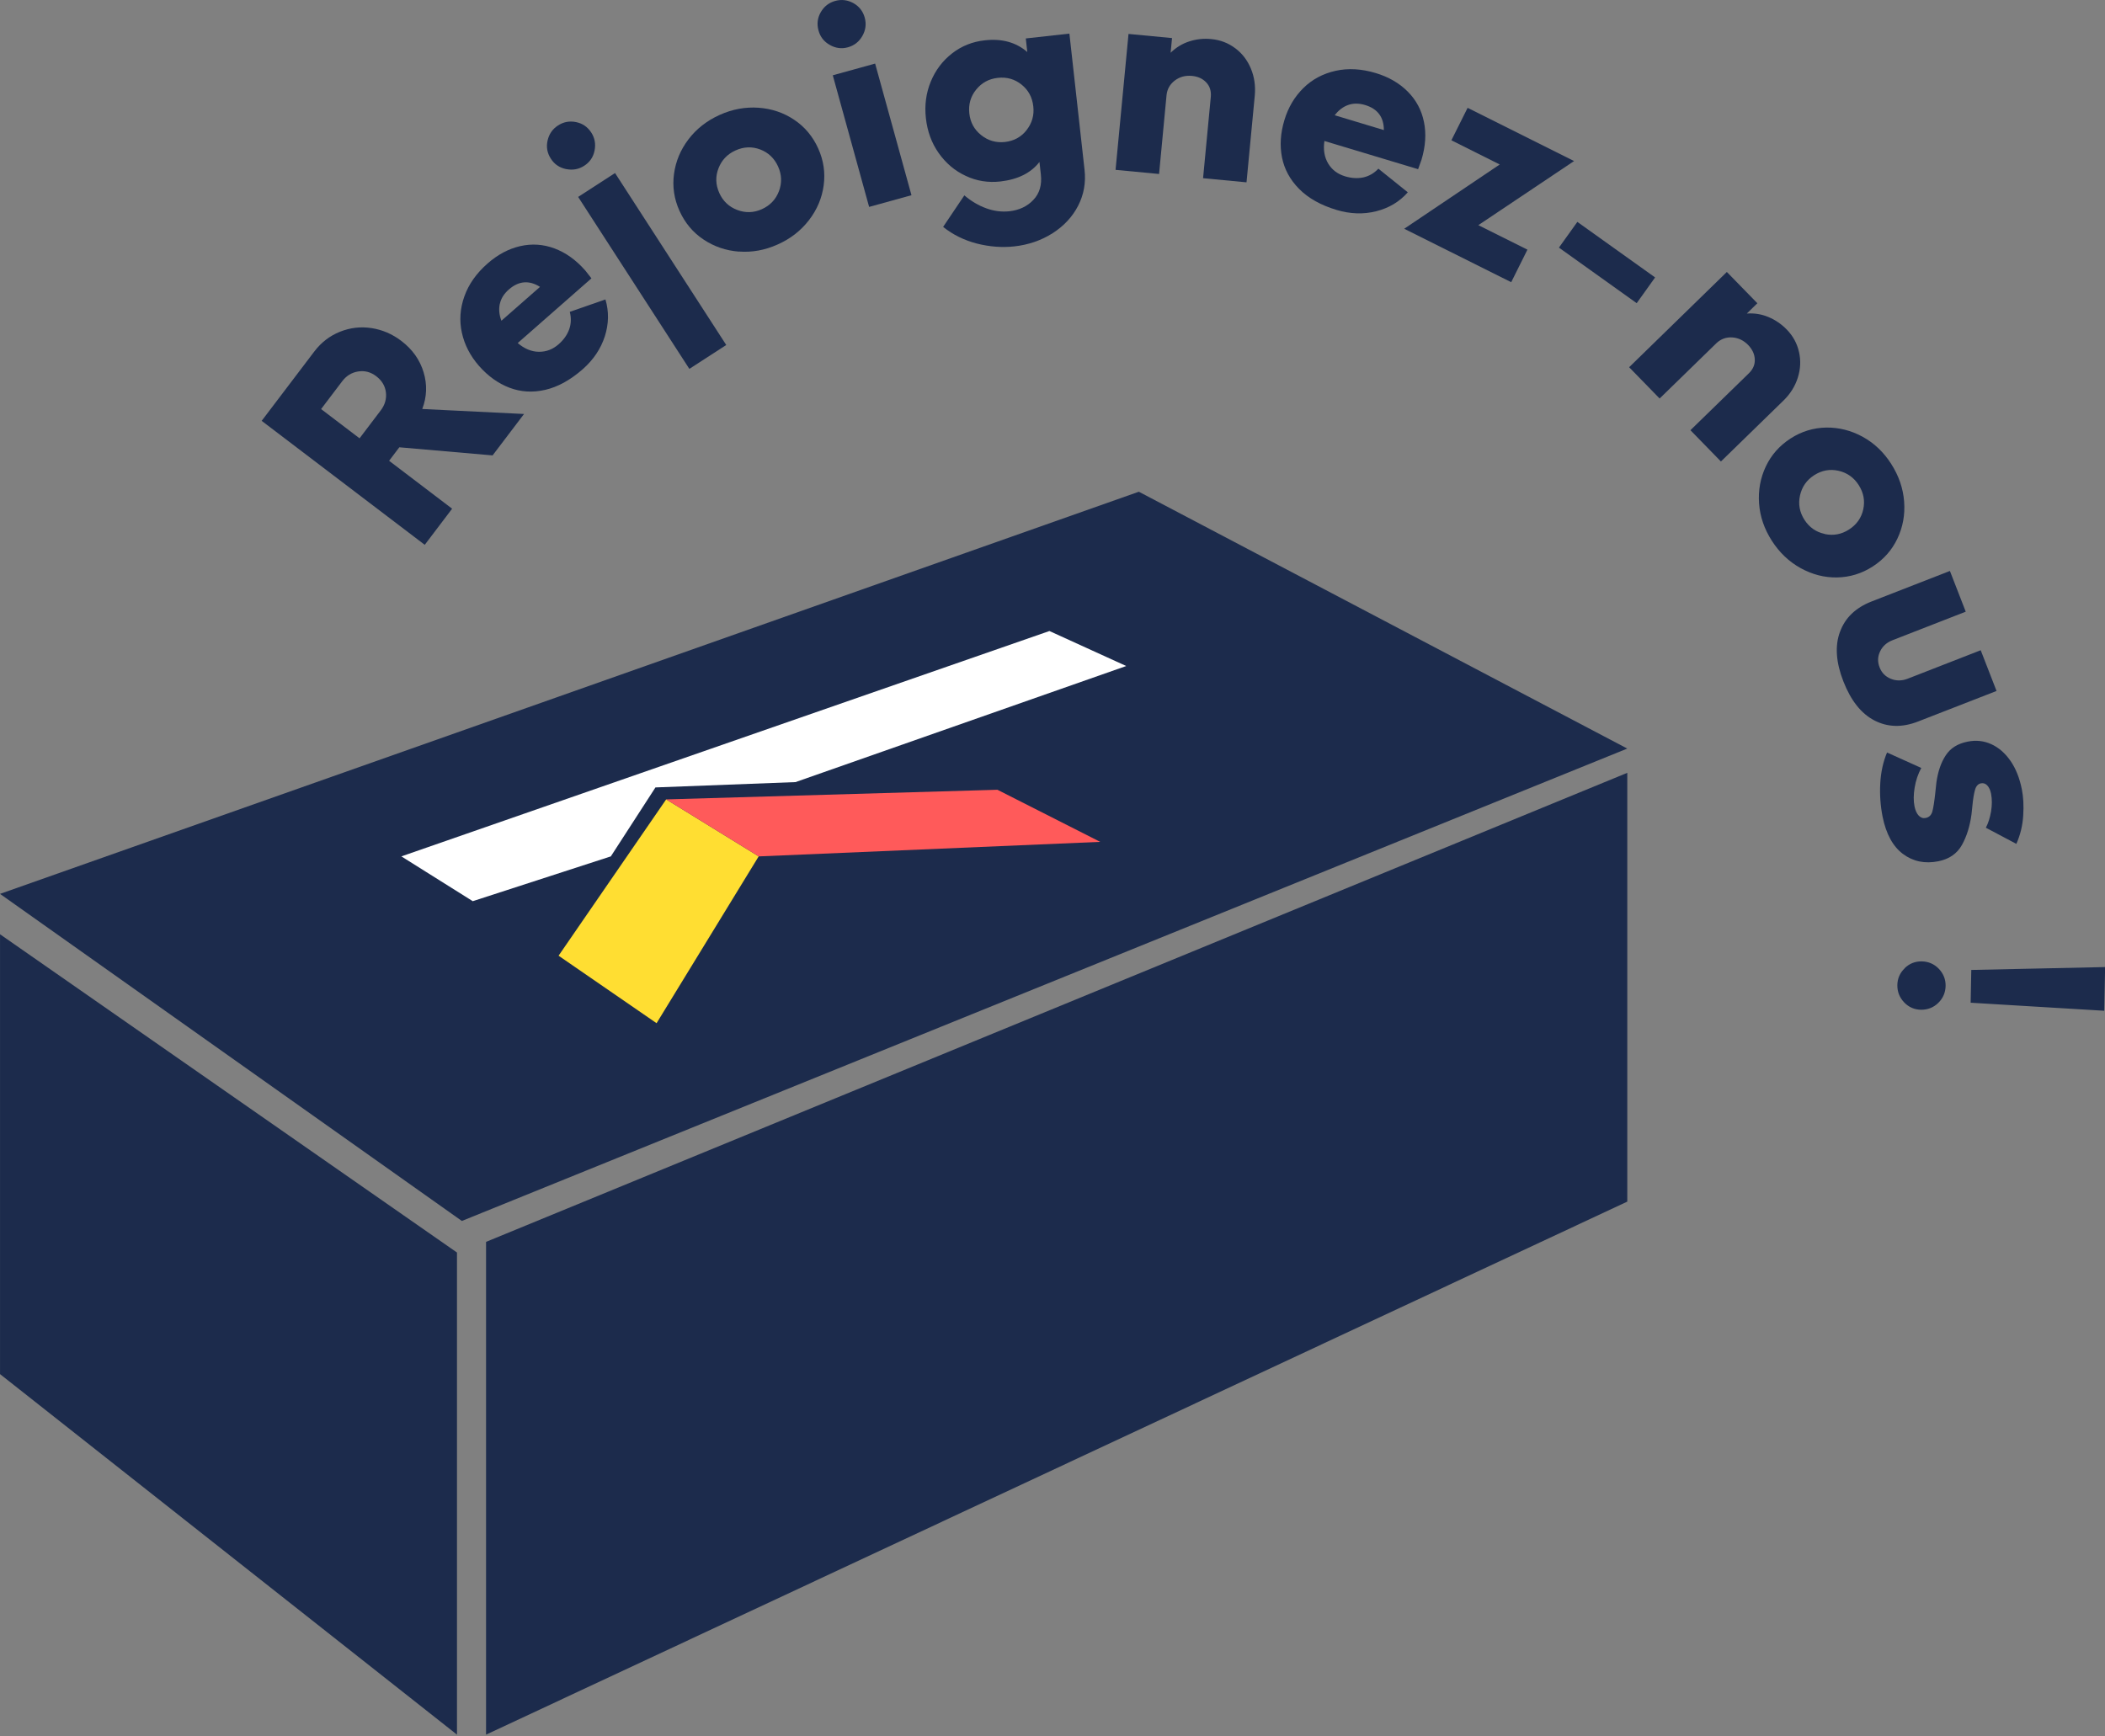
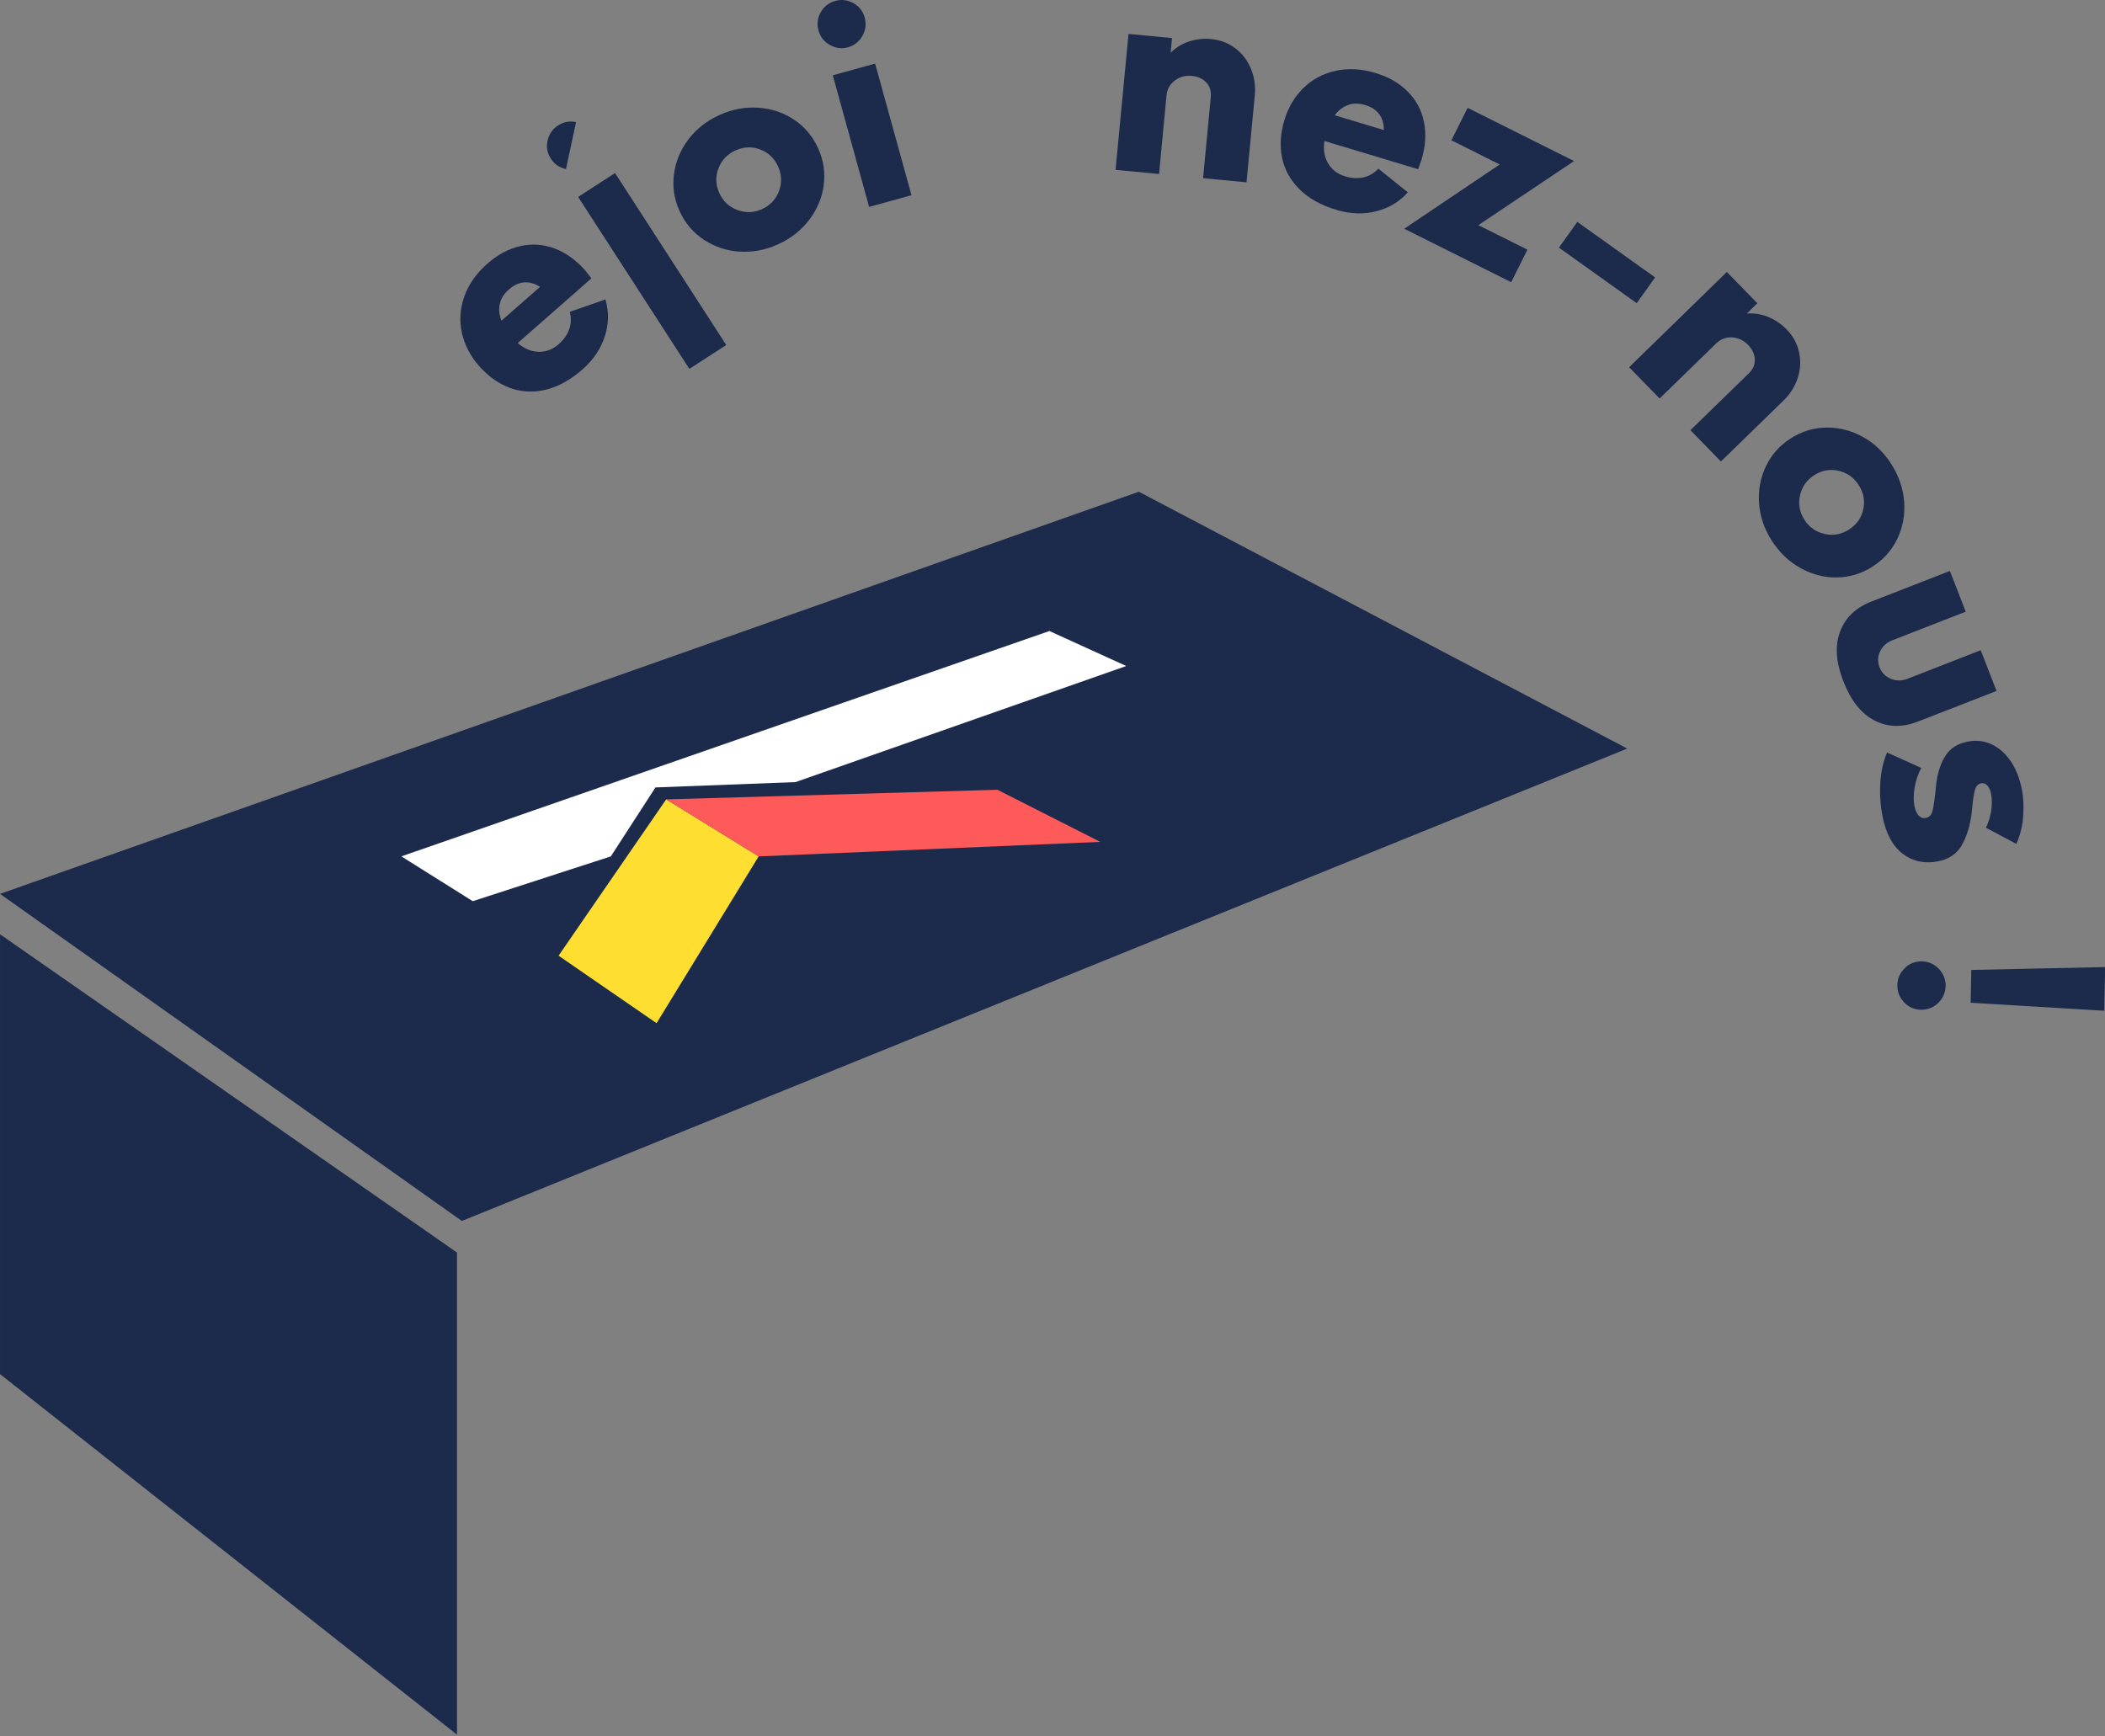
<svg xmlns="http://www.w3.org/2000/svg" fill="none" height="146" viewBox="0 0 177 146" width="177">
  <rect x="0" y="0" width="177" height="146" fill="#808080" stroke="none" />
  <clipPath id="a">
    <path d="m22.002 0h155v85h-155z" />
  </clipPath>
  <g fill="#1c2b4c">
    <path d="m.002 75.171 95.758-33.819 41.071 21.599-97.995 39.726z" />
    <path d="m.002 78.568 38.423 26.763v40.544l-38.423-30.319z" />
-     <path d="m40.871 104.435 95.96-39.444v36.06l-95.96 44.824z" />
  </g>
  <path d="m88.241 53.066 6.458 2.943-27.809 9.762-11.776.448-3.752 5.799-11.61 3.767-6.003-3.767z" fill="#fff" />
  <path d="m46.968 80.37 9.048-13.146 7.778 4.794-8.586 14.028z" fill="#ffde32" />
  <path d="m83.869 66.415 8.644 4.382-28.718 1.222-7.778-4.794z" fill="#ff5a5a" />
  <g clip-path="url(#a)" fill="#1c2b4c">
-     <path d="m44.069 34.807-2.649 3.49-7.843-.682-.859 1.135 5.299 4.029-2.302 3.038-13.712-10.426 4.426-5.833c.584-.768 1.305-1.319 2.158-1.66.853-.341 1.738-.446 2.643-.308.905.138 1.744.492 2.512 1.076.938.715 1.561 1.594 1.876 2.638s.275 2.073-.112 3.09l8.558.42zm-11.62-1.811c-.066-.545-.341-.997-.813-1.358-.466-.354-.964-.485-1.515-.4-.544.085-.997.361-1.344.82l-1.777 2.342 3.233 2.46 1.777-2.342c.361-.472.505-.984.439-1.529z" />
    <path d="m49.729 23.41-6.197 5.439c.564.479 1.154.728 1.777.735.623.006 1.174-.203 1.666-.636.426-.374.721-.794.885-1.253.164-.459.184-.951.052-1.47l2.997-1.043c.302 1.017.282 2.054-.052 3.103-.341 1.05-.957 1.968-1.856 2.762-1.049.919-2.099 1.496-3.161 1.739-1.062.243-2.066.177-3.01-.184-.944-.361-1.797-.971-2.558-1.837-.734-.84-1.213-1.772-1.436-2.788-.223-1.017-.151-2.034.21-3.051.361-1.017 1.01-1.942 1.954-2.769.853-.748 1.764-1.234 2.735-1.457.977-.223 1.935-.164 2.885.19s1.817.971 2.603 1.87l.511.65zm-7.705 2.152c-.092.453-.052.918.138 1.411l3.246-2.848c-.918-.577-1.79-.505-2.617.216-.413.361-.669.768-.761 1.22z" />
-     <path d="m47.591 14.218c-.551-.118-.977-.407-1.272-.873-.308-.472-.4-.984-.275-1.529.125-.544.413-.965.879-1.266s.964-.394 1.515-.282c.551.112.971.407 1.279.879.302.466.387.971.276 1.522-.112.551-.407.978-.872 1.273-.466.302-.971.387-1.521.276zm1.023 2.342 3.102-2.008 9.351 14.461-3.102 2.008z" />
+     <path d="m47.591 14.218c-.551-.118-.977-.407-1.272-.873-.308-.472-.4-.984-.275-1.529.125-.544.413-.965.879-1.266s.964-.394 1.515-.282zm1.023 2.342 3.102-2.008 9.351 14.461-3.102 2.008z" />
    <path d="m62.136 21.16c-1.102-.085-2.099-.426-2.99-1.024-.892-.597-1.561-1.404-2.013-2.408-.453-1.004-.603-2.041-.459-3.103.144-1.063.551-2.034 1.22-2.913s1.541-1.562 2.617-2.047c1.075-.486 2.164-.682 3.279-.604 1.108.079 2.112.42 2.997 1.017.892.597 1.561 1.404 2.013 2.408.453 1.004.603 2.041.459 3.103-.144 1.063-.551 2.034-1.233 2.92-.682.886-1.554 1.568-2.63 2.047-1.075.485-2.164.682-3.266.597zm3.364-5.085c.256-.696.236-1.384-.072-2.067-.315-.696-.813-1.174-1.502-1.437-.689-.262-1.384-.236-2.079.079-.682.308-1.161.807-1.43 1.496-.269.689-.249 1.384.066 2.086.308.682.813 1.161 1.508 1.424.695.263 1.39.243 2.072-.066.695-.315 1.174-.82 1.436-1.516z" />
    <path d="m69.776 3.779c-.492-.276-.807-.682-.951-1.214-.151-.545-.085-1.063.19-1.542.282-.486.682-.794 1.213-.945.531-.144 1.036-.085 1.528.184.485.269.807.682.957 1.227.144.531.079 1.043-.197 1.529-.276.492-.682.807-1.213.958s-1.043.079-1.528-.197zm.249 2.552 3.561-.984 3.056 11.069-3.561.984z" />
-     <path d="m89.921 2.828 1.272 11.436c.125 1.096-.059 2.106-.538 3.038-.479.932-1.194 1.699-2.144 2.309-.951.604-2.026.978-3.226 1.109-1.016.112-2.066.033-3.135-.236-1.069-.276-2.02-.742-2.846-1.404l1.784-2.651c.577.492 1.194.853 1.843 1.089.649.236 1.292.315 1.935.249.833-.092 1.515-.413 2.026-.958.518-.545.728-1.253.629-2.139l-.118-1.05c-.715.925-1.81 1.47-3.279 1.64-1.036.118-2.013-.039-2.925-.472-.918-.426-1.672-1.069-2.269-1.916s-.951-1.824-1.075-2.92c-.125-1.096.013-2.126.407-3.084s.99-1.752 1.79-2.375c.8-.623 1.718-.991 2.754-1.102 1.443-.164 2.636.171 3.574.984l-.125-1.142 3.672-.407zm-3.6 8.11c.459-.584.649-1.247.564-1.995-.085-.761-.413-1.371-.99-1.831s-1.239-.65-2-.564c-.748.085-1.351.413-1.817.991s-.656 1.247-.571 2.008c.085.748.413 1.352.997 1.817.584.466 1.246.656 1.994.577.761-.085 1.371-.42 1.83-1.004z" />
    <path d="m103.857 4.048c.59.44 1.029 1.01 1.324 1.719.295.702.4 1.463.328 2.27l-.695 7.296-3.653-.348.65-6.837c.045-.486-.079-.892-.381-1.214-.301-.321-.702-.505-1.206-.551-.551-.052-1.024.079-1.43.381-.406.308-.643.709-.702 1.214l-.63 6.653-3.659-.348 1.089-11.43 3.659.348-.118 1.234c.459-.446.984-.768 1.581-.958.596-.19 1.213-.256 1.849-.19.748.072 1.416.328 2 .768z" />
    <path d="m119.254 14.231-7.889-2.375c-.111.735 0 1.365.315 1.896.321.531.794.886 1.423 1.076.544.164 1.049.19 1.528.092.479-.105.905-.348 1.272-.735l2.473 1.988c-.702.794-1.587 1.325-2.663 1.594-1.069.269-2.177.23-3.325-.112-1.331-.4-2.38-.991-3.147-1.765-.768-.774-1.246-1.66-1.443-2.651-.197-.997-.131-2.041.203-3.143.321-1.069.859-1.968 1.6-2.697s1.646-1.207 2.702-1.443c1.056-.236 2.184-.171 3.384.19 1.082.328 1.98.846 2.682 1.555.708.709 1.161 1.555 1.364 2.546.203.991.138 2.054-.21 3.202l-.282.781zm-5.902-5.4c-.433.157-.806.446-1.121.86l4.131 1.247c0-1.083-.518-1.785-1.574-2.106-.524-.157-1.009-.157-1.436 0z" />
    <path d="m124.31 18.935 4.125 2.06-1.364 2.736-8.997-4.494 8.033-5.406-4.066-2.034 1.364-2.729 8.952 4.475-8.053 5.393z" />
    <path d="m132.632 18.66 6.538 4.671-1.547 2.165-6.539-4.672z" />
    <path d="m151.269 29.591c.164.715.132 1.437-.098 2.165-.229.728-.636 1.378-1.22 1.942l-5.246 5.111-2.564-2.631 4.918-4.79c.348-.341.518-.735.492-1.175-.019-.44-.21-.84-.557-1.201-.387-.394-.833-.604-1.338-.636s-.951.131-1.318.472l-4.787 4.665-2.564-2.631 8.216-8.011 2.565 2.631-.886.866c.636-.046 1.246.052 1.823.295.577.243 1.089.591 1.535 1.05.524.538.866 1.161 1.029 1.883z" />
    <path d="m147.912 42.333c-.079-1.102.111-2.139.57-3.11.459-.971 1.155-1.752 2.079-2.349.925-.597 1.928-.899 2.997-.918 1.069-.013 2.092.243 3.063.774.97.531 1.77 1.292 2.406 2.29s.997 2.041 1.082 3.156c.086 1.109-.105 2.152-.564 3.116-.459.971-1.154 1.752-2.078 2.349-.925.597-1.928.899-2.997.919s-2.092-.249-3.069-.787c-.971-.538-1.778-1.306-2.414-2.296-.636-.991-.997-2.041-1.075-3.143zm5.528 2.579c.728.151 1.403.026 2.033-.381.643-.413 1.043-.978 1.2-1.699.157-.722.026-1.404-.387-2.047-.406-.63-.97-1.03-1.692-1.194-.721-.164-1.41-.039-2.052.374-.63.407-1.023.971-1.187 1.699s-.033 1.411.367 2.041c.413.643.984 1.043 1.705 1.194z" />
    <path d="m154.719 53.132c.426-1.175 1.311-2.027 2.656-2.552l6.584-2.566 1.331 3.425-6.158 2.401c-.485.19-.833.499-1.043.938-.209.433-.222.879-.045 1.339s.491.781.944.965c.452.184.918.184 1.403 0l6.158-2.401 1.331 3.425-6.59 2.566c-1.338.525-2.564.492-3.679-.085-1.115-.577-1.981-1.673-2.61-3.287-.623-1.594-.722-2.985-.289-4.16z" />
    <path d="m158.103 65.867c.052-.938.242-1.804.57-2.585l2.879 1.299c-.275.505-.459 1.056-.557 1.647-.099.591-.105 1.115-.013 1.581.072.348.19.604.354.781.17.177.367.243.59.197.282-.059.472-.236.557-.545.086-.308.164-.82.243-1.535l.098-.912c.131-.919.387-1.673.787-2.277.394-.604 1.004-.984 1.83-1.148.708-.144 1.37-.072 1.993.21.623.282 1.161.748 1.614 1.398.452.649.773 1.456.964 2.421.124.63.164 1.358.111 2.192-.052.833-.243 1.621-.577 2.375l-2.564-1.358c.203-.387.348-.846.439-1.378.086-.531.086-1.024 0-1.476-.059-.302-.164-.531-.314-.695-.151-.164-.328-.223-.538-.184-.243.046-.407.23-.499.545-.091.315-.17.794-.229 1.43l-.066.623c-.131.991-.4 1.857-.806 2.585-.407.728-1.069 1.188-1.987 1.371-1.128.223-2.112.02-2.964-.61-.853-.636-1.423-1.68-1.719-3.136-.183-.932-.249-1.863-.196-2.808z" />
    <path d="m160.155 81.418c.407-.394.885-.577 1.436-.571.564.013 1.043.217 1.436.623.387.407.578.886.571 1.437-.013.564-.216 1.043-.623 1.437-.407.394-.892.577-1.456.571-.551-.013-1.023-.216-1.41-.623s-.577-.892-.57-1.457c.013-.551.216-1.024.623-1.411zm16.854-.092-.072 3.674-11.234-.676.053-2.756z" />
  </g>
</svg>